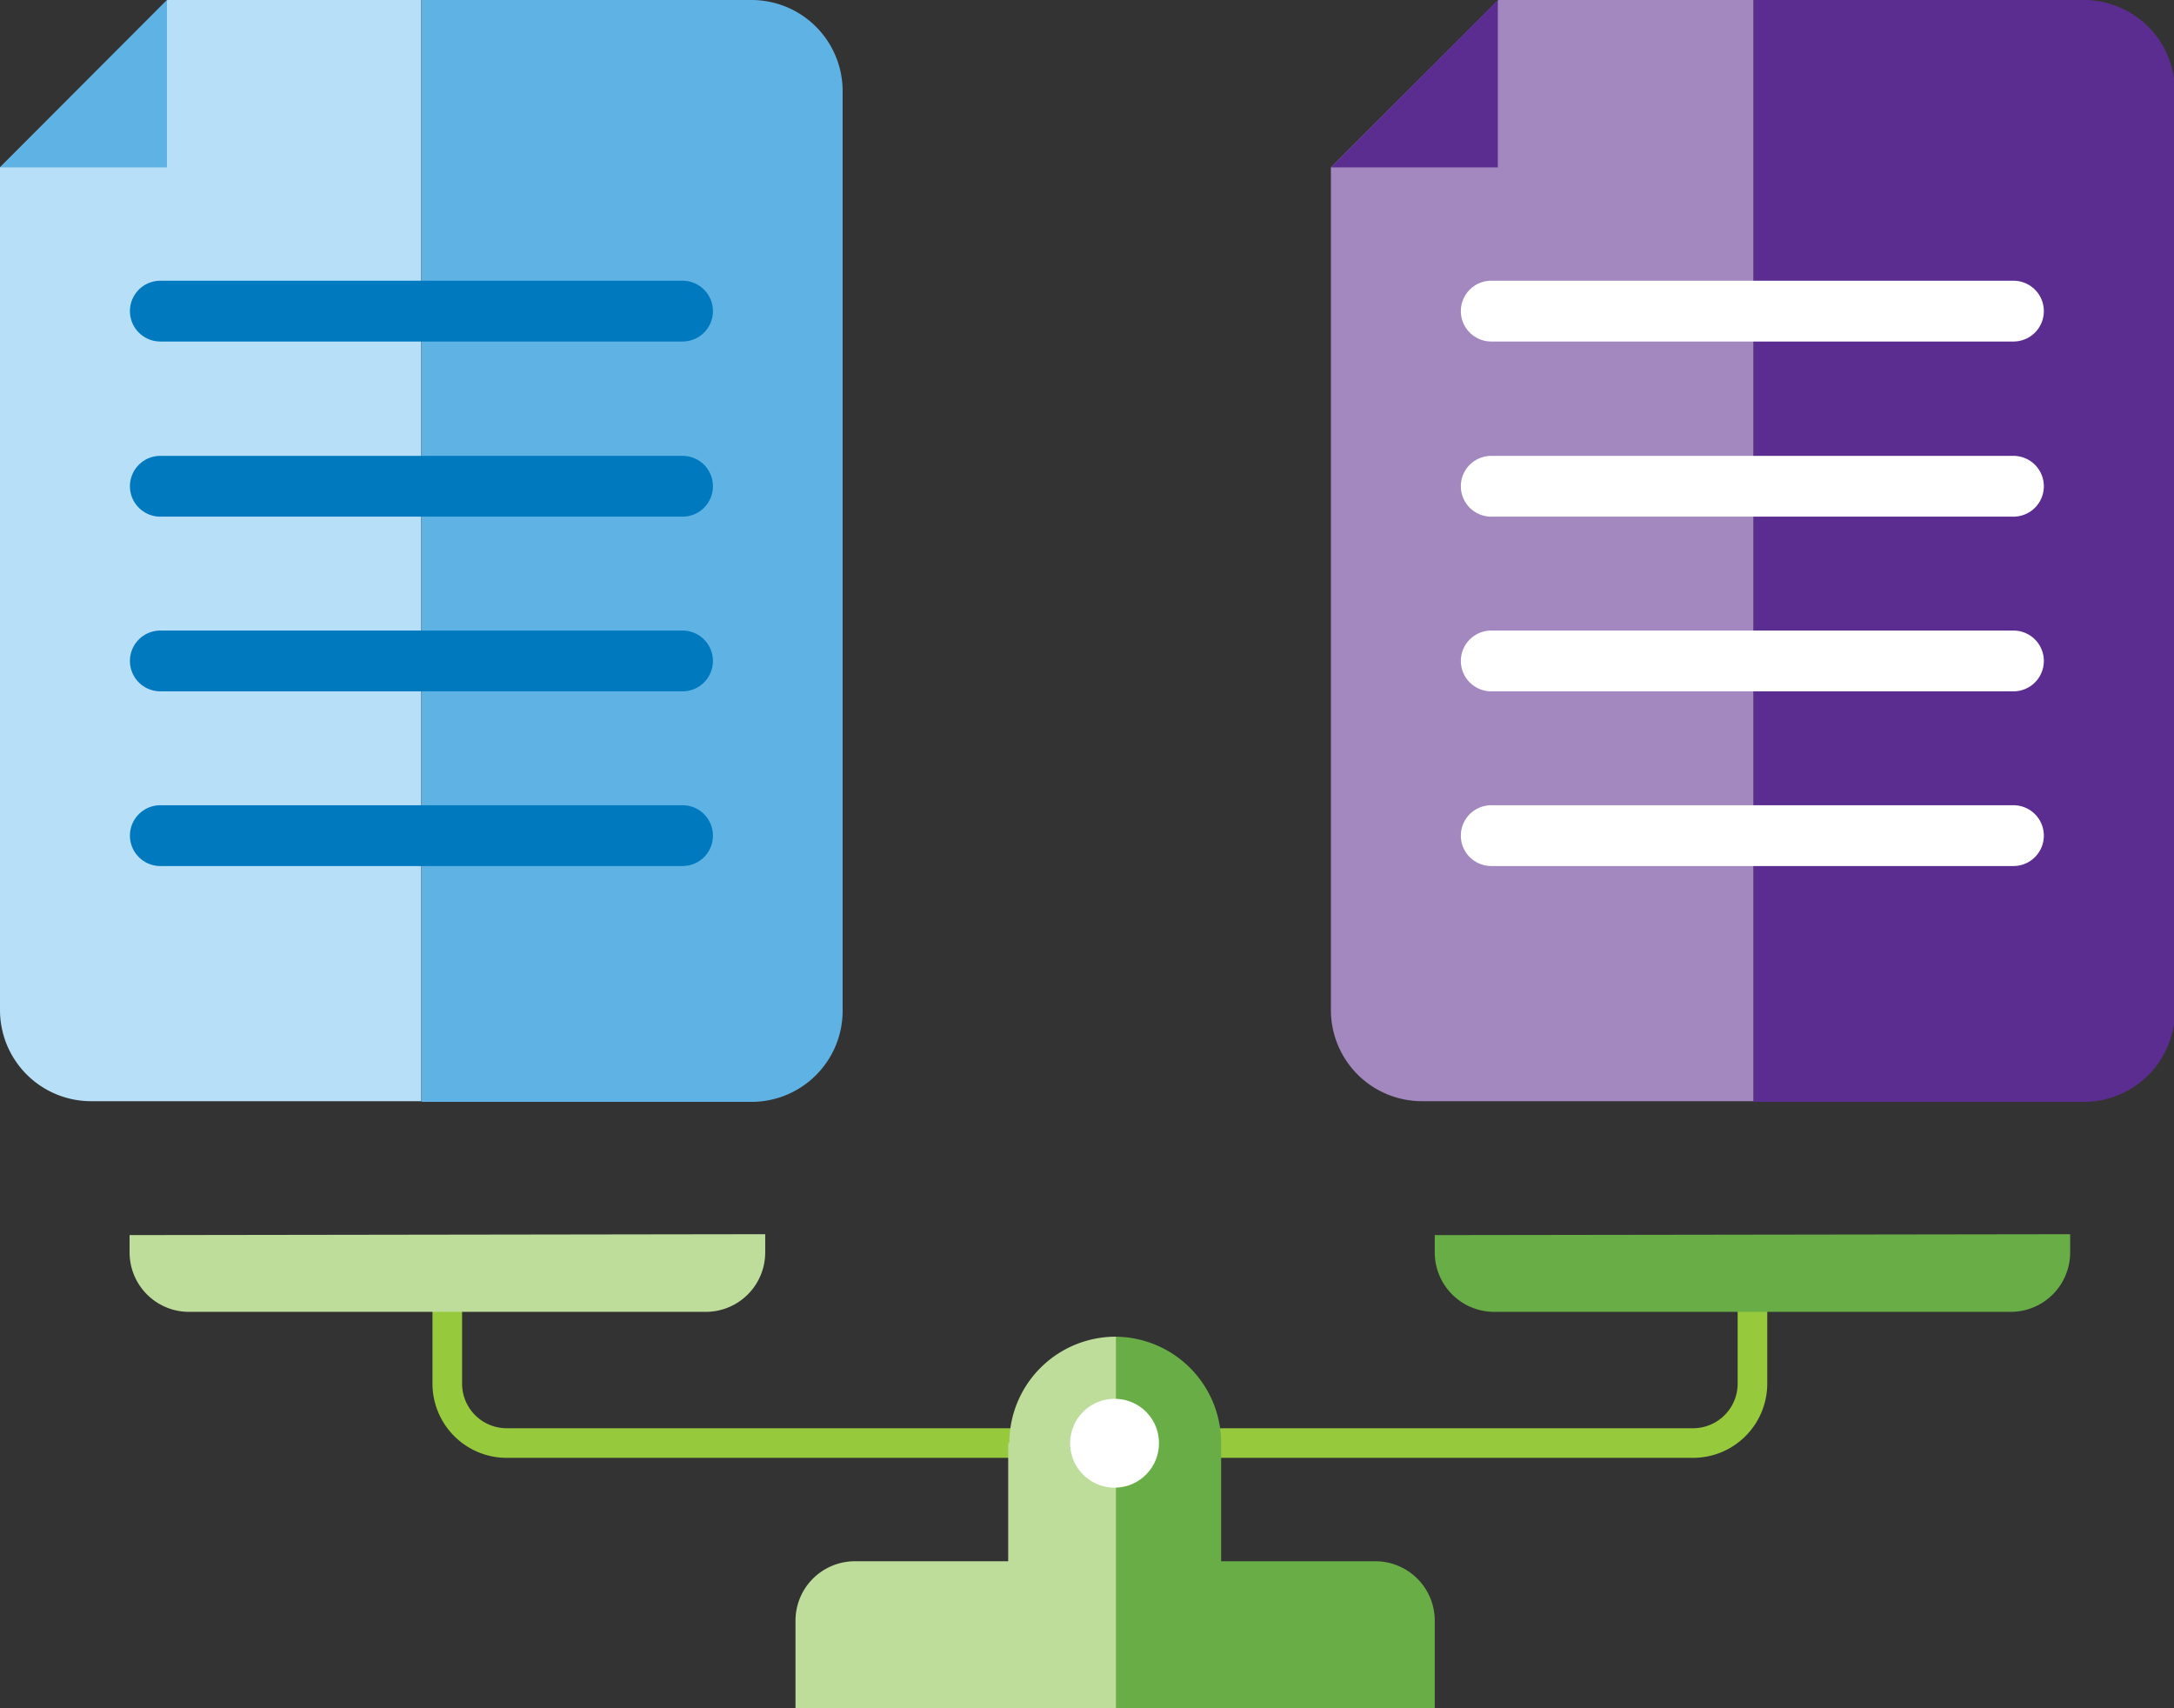
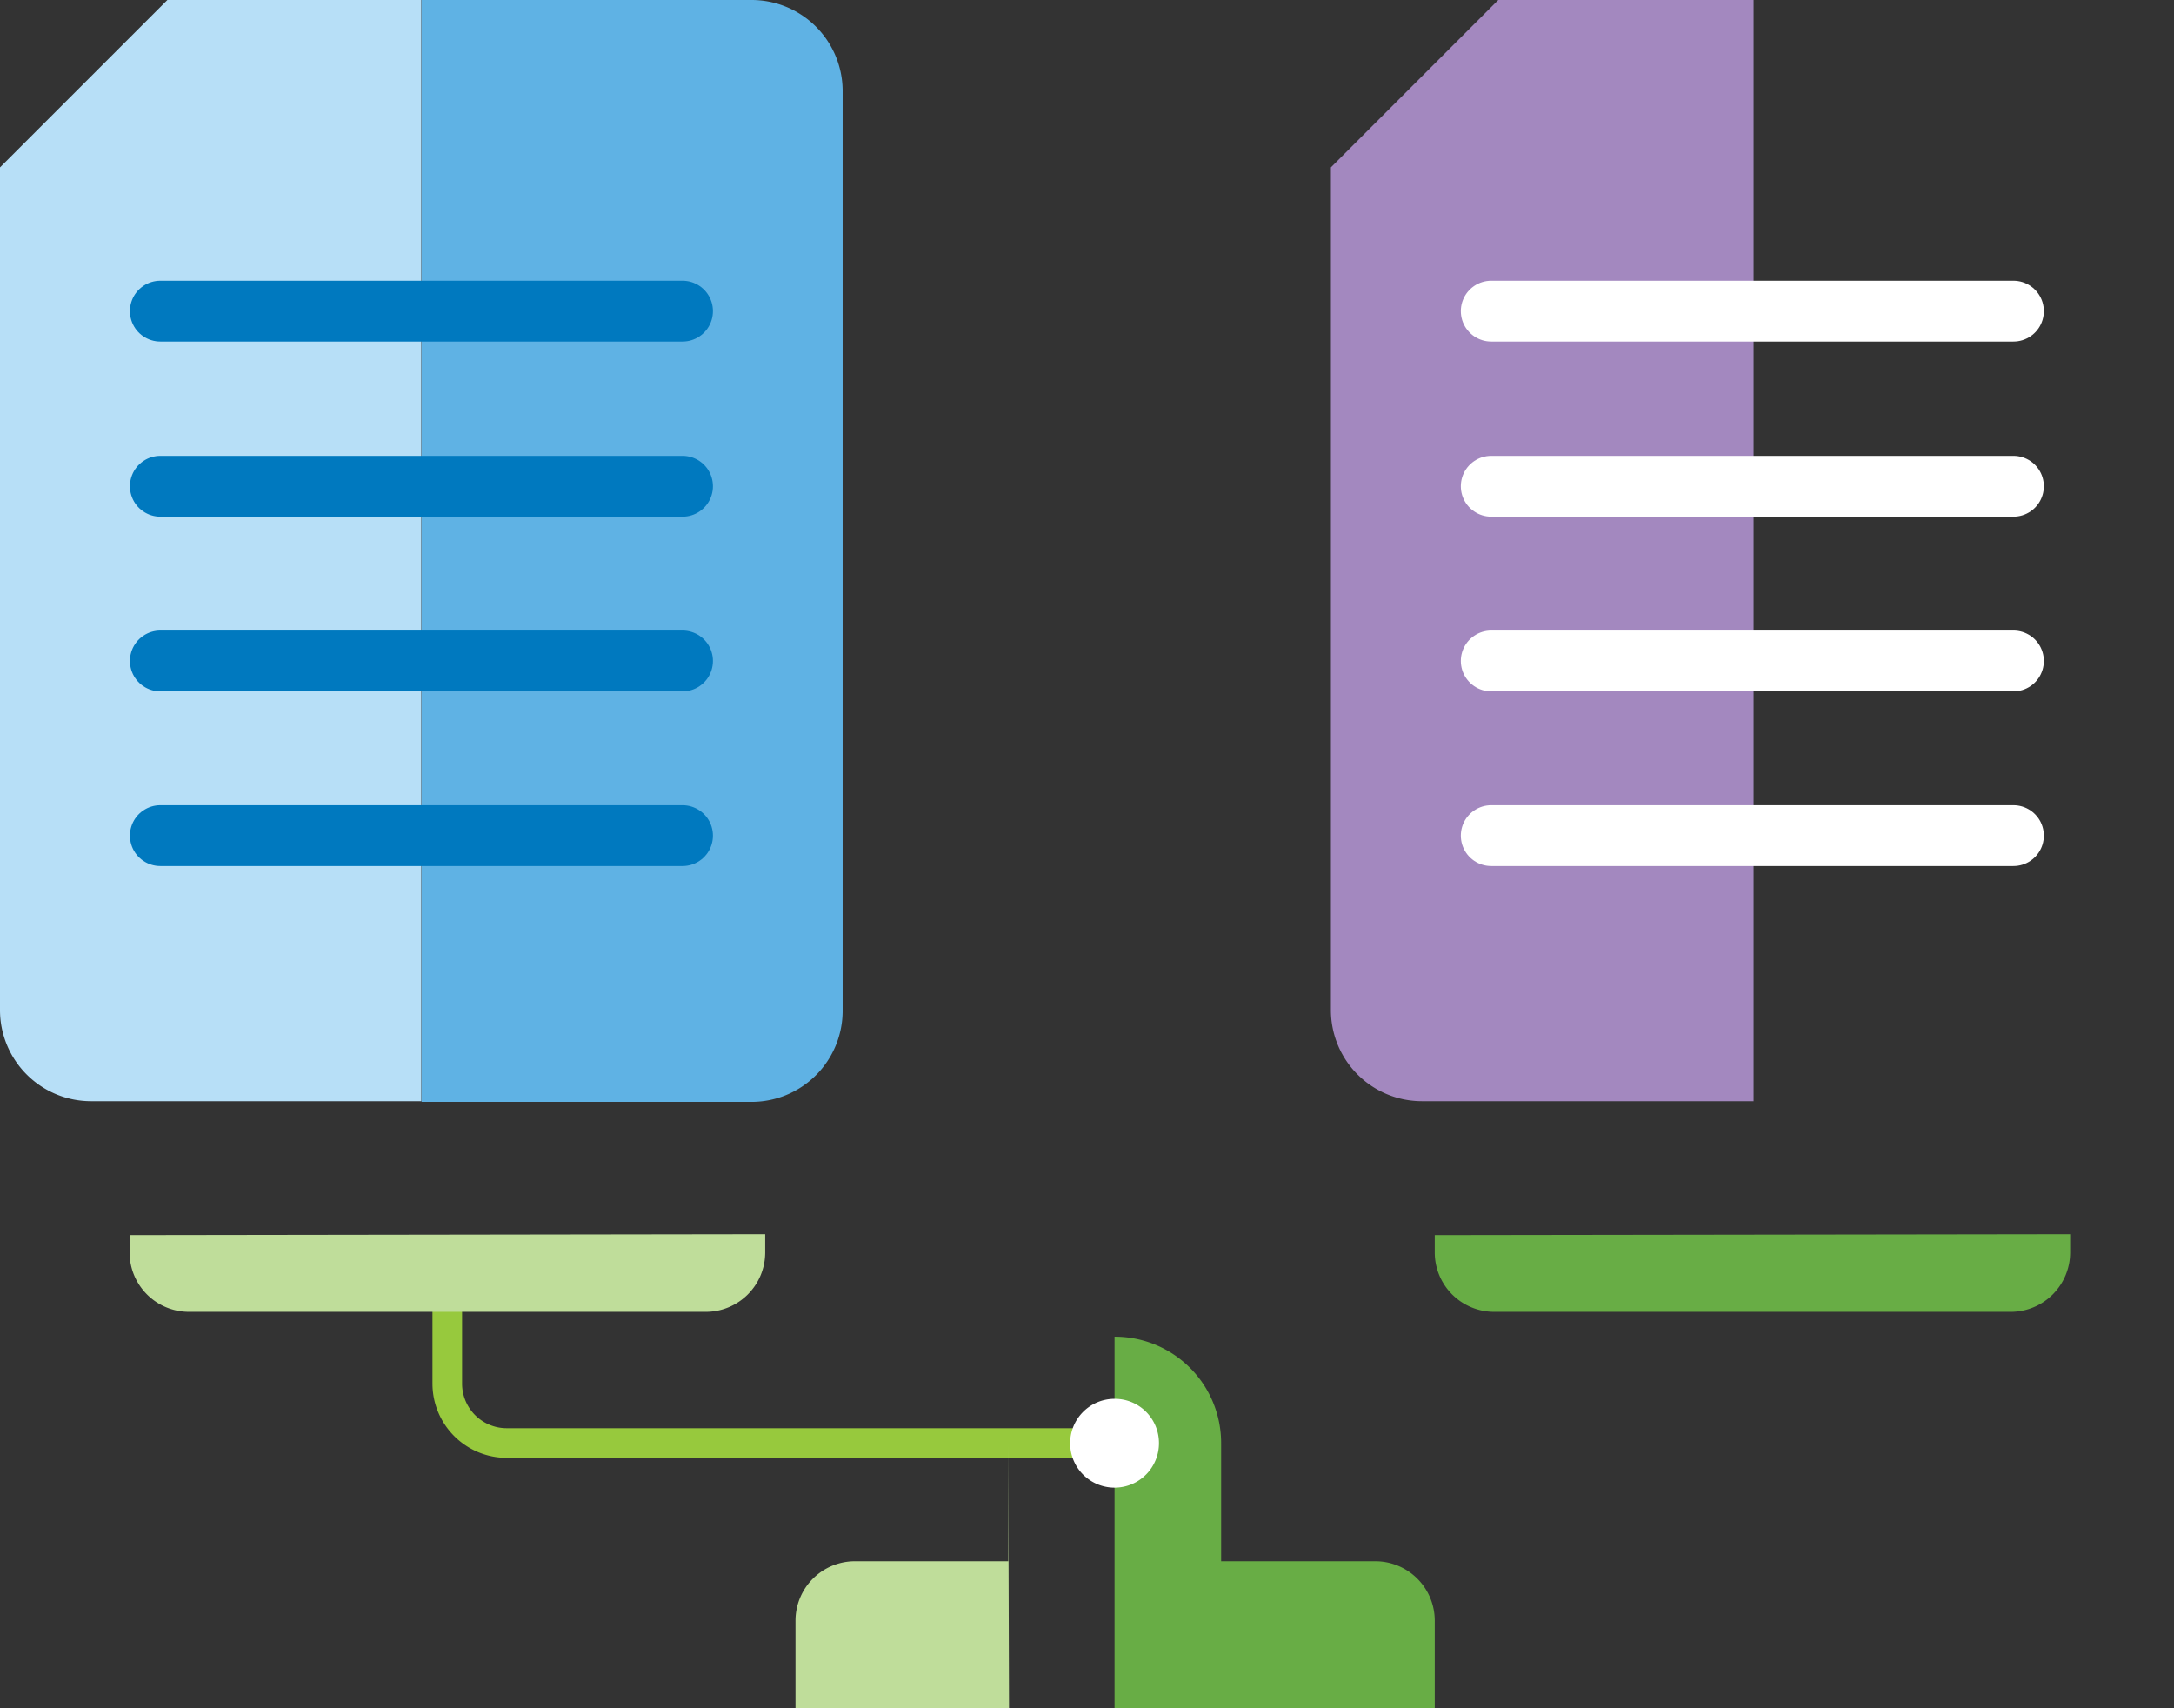
<svg xmlns="http://www.w3.org/2000/svg" viewBox="0 0 95.46 75">
  <rect x="0" y="0" width="95.46" height="75" fill="#333333" stroke="none" />
  <defs>
    <style>.cls-1,.cls-10,.cls-7{fill:none;stroke-linecap:round;}.cls-1{stroke:#97c93d;stroke-miterlimit:10;stroke-width:1.3px;}.cls-2{fill:#bfdd9a;}.cls-3{fill:#68ad45;}.cls-4{fill:#fff;}.cls-5{fill:#b7dff7;}.cls-6{fill:#5fb2e4;}.cls-7{stroke:#0079bf;}.cls-10,.cls-7{stroke-linejoin:round;stroke-width:2.67px;}.cls-8{fill:#a388bf;}.cls-9{fill:#5c2d91;}.cls-10{stroke:#fff;}</style>
  </defs>
  <g id="Layer_2" data-name="Layer 2">
    <g id="Layer_1-2" data-name="Layer 1">
-       <path class="cls-1" d="M48.94,63.36H74.35a2.61,2.61,0,0,0,2.6-2.6V57.19" />
      <path class="cls-1" d="M19.64,57.19v3.57a2.61,2.61,0,0,0,2.6,2.6h26.7" />
      <path class="cls-2" d="M5.69,54.23V55a2.61,2.61,0,0,0,2.6,2.6H31a2.61,2.61,0,0,0,2.6-2.6v-.81" />
      <path class="cls-3" d="M63,54.23V55a2.61,2.61,0,0,0,2.6,2.6H88.3A2.61,2.61,0,0,0,90.9,55v-.81" />
      <path class="cls-3" d="M60.36,68.55H53.62V63.37a4.67,4.67,0,0,0-4.68-4.68V75H63V71.15a2.61,2.61,0,0,0-2.6-2.6" />
-       <path class="cls-2" d="M44.27,63.36v5.19H37.53a2.61,2.61,0,0,0-2.6,2.6V75H49V58.69a4.67,4.67,0,0,0-4.68,4.67" />
+       <path class="cls-2" d="M44.27,63.36v5.19H37.53a2.61,2.61,0,0,0-2.6,2.6V75H49a4.67,4.67,0,0,0-4.68,4.67" />
      <path class="cls-4" d="M50.89,63.36a1.95,1.95,0,1,1-2-1.94,1.94,1.94,0,0,1,2,1.94" />
      <path class="cls-5" d="M7.35,0,0,7.35v37a4,4,0,0,0,4,4h14.5V0Z" />
      <path class="cls-6" d="M33,0H18.51V48.38H33a4,4,0,0,0,4-4V4a4,4,0,0,0-4-4" />
-       <polygon class="cls-6" points="0 7.35 7.33 7.35 7.33 0 0 7.35" />
      <line class="cls-7" x1="7.04" y1="13.66" x2="29.97" y2="13.66" />
      <line class="cls-7" x1="7.04" y1="21.35" x2="29.97" y2="21.35" />
      <line class="cls-7" x1="7.04" y1="36.69" x2="29.97" y2="36.69" />
      <line class="cls-7" x1="7.04" y1="29.02" x2="29.97" y2="29.02" />
      <path class="cls-8" d="M65.79,0,58.44,7.35v37a4,4,0,0,0,4,4H77V0Z" />
-       <path class="cls-9" d="M91.45,0H77V48.38h14.5a4,4,0,0,0,4-4V4a4,4,0,0,0-4-4" />
-       <polygon class="cls-9" points="58.44 7.35 65.77 7.35 65.77 0 58.44 7.35" />
      <line class="cls-10" x1="65.48" y1="13.66" x2="88.41" y2="13.66" />
      <line class="cls-10" x1="65.48" y1="21.35" x2="88.41" y2="21.35" />
      <line class="cls-10" x1="65.48" y1="36.69" x2="88.41" y2="36.69" />
      <line class="cls-10" x1="65.48" y1="29.02" x2="88.41" y2="29.02" />
    </g>
  </g>
</svg>